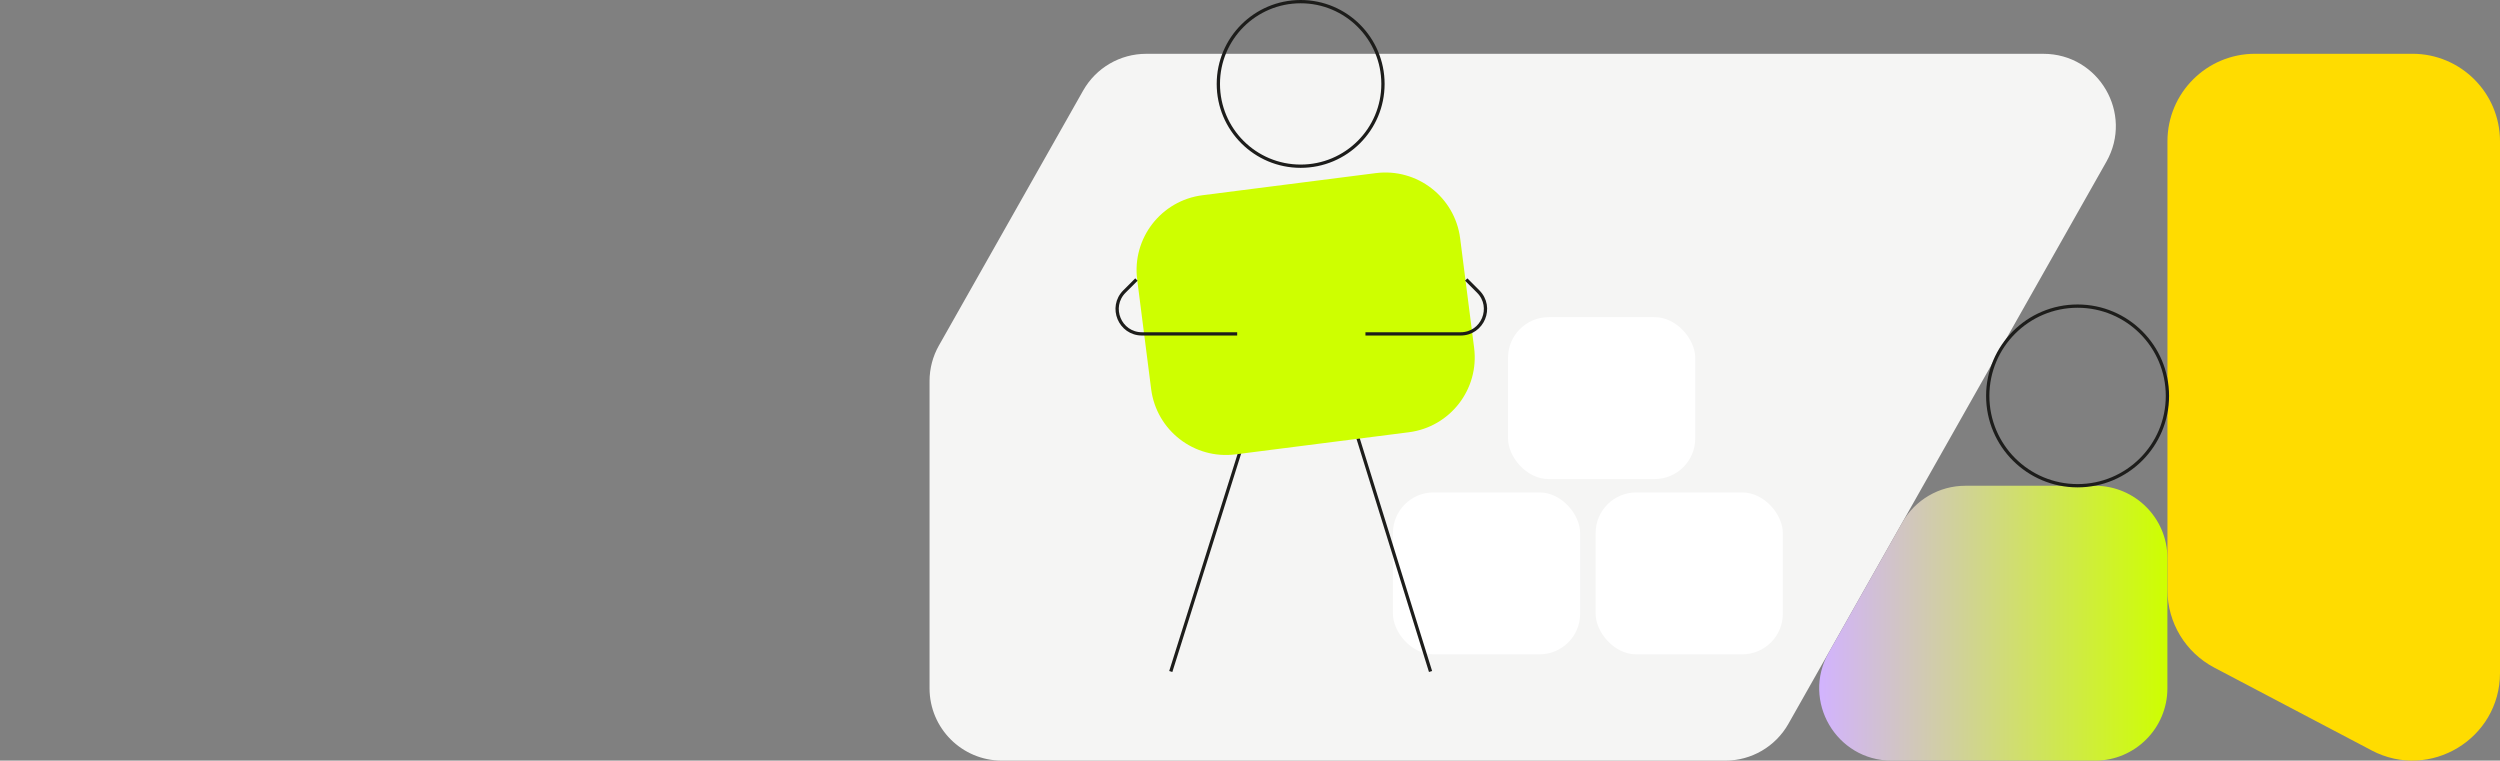
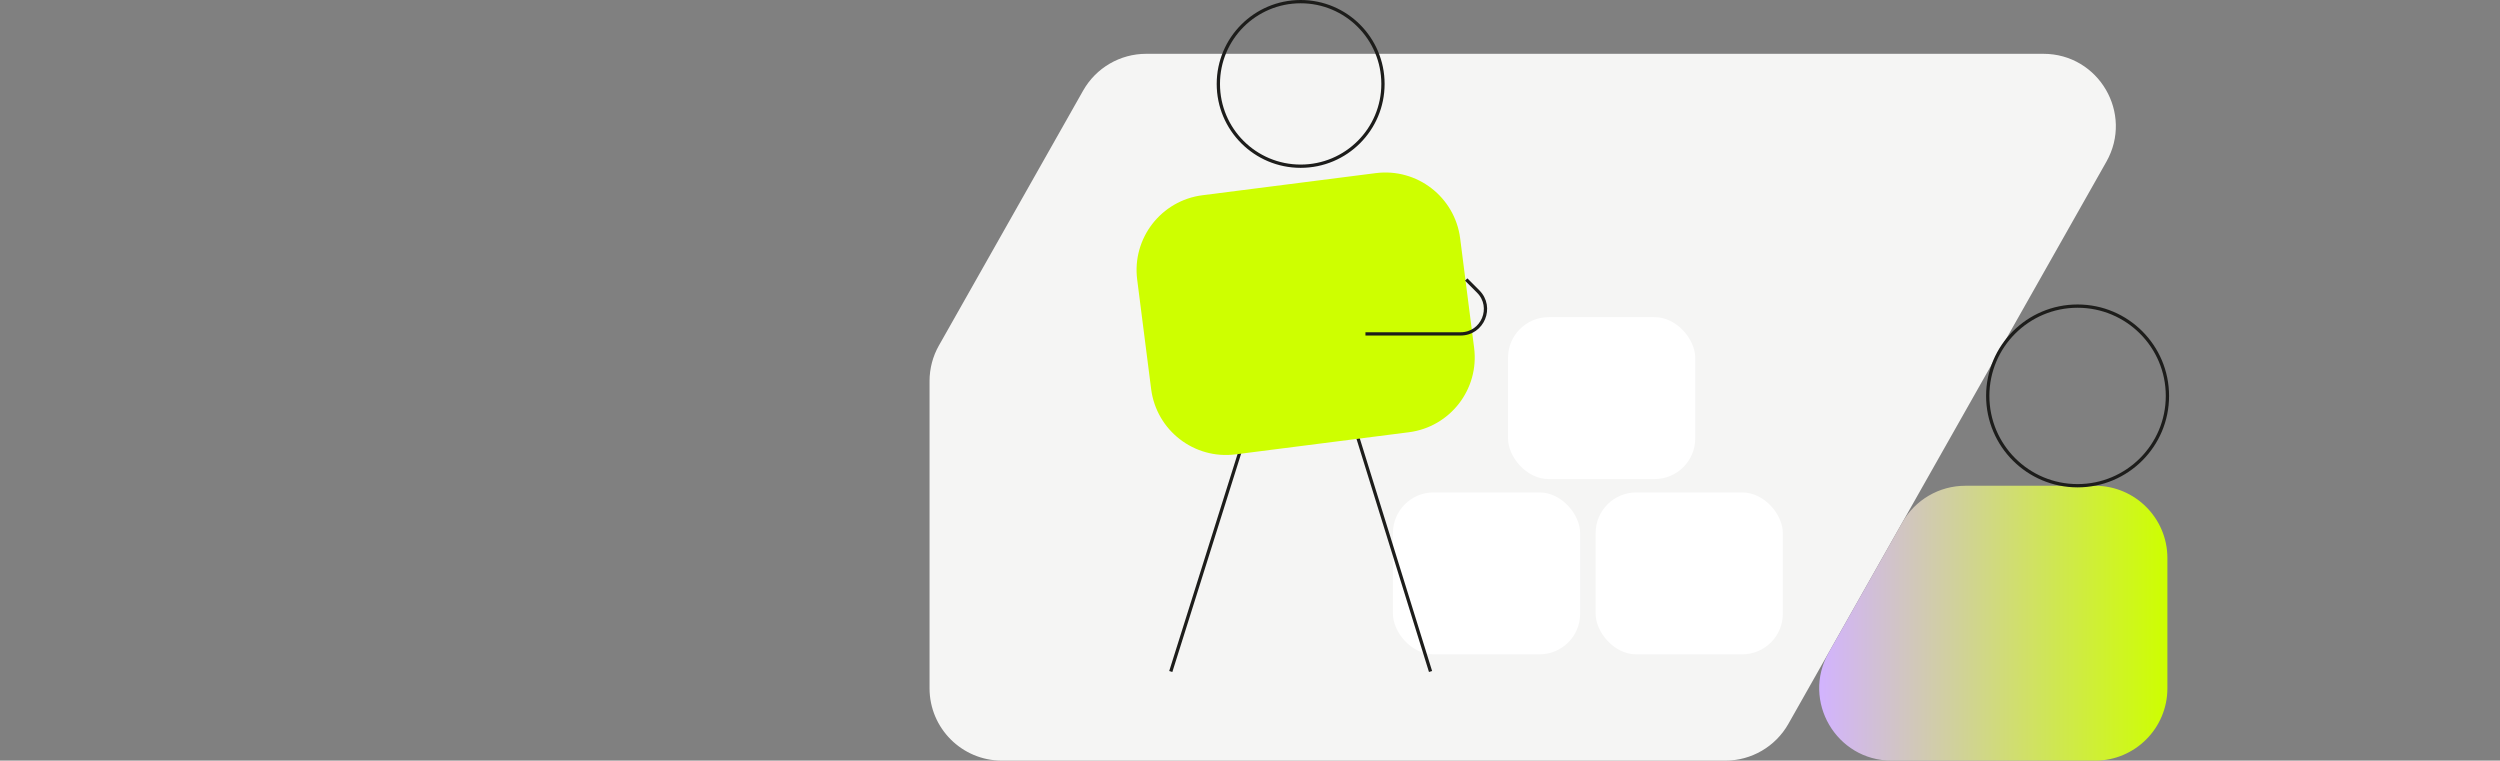
<svg xmlns="http://www.w3.org/2000/svg" id="Layer_1" viewBox="0 0 760.5 231.38">
  <rect x="0" y="0" width="760.5" height="231.38" fill="#808080" stroke="none" />
  <defs>
    <style>.cls-1{fill:none;stroke:#1d1d1b;stroke-miterlimit:10;}.cls-2{fill-rule:evenodd;}.cls-2,.cls-3{fill:#ceff00;}.cls-4{fill:url(#linear-gradient);}.cls-5{fill:#fff;}.cls-6{fill:#f5f5f4;}.cls-7{fill:#ffdc00;}</style>
    <linearGradient id="linear-gradient" x1="553.39" y1="189.57" x2="659.33" y2="189.57" gradientUnits="userSpaceOnUse">
      <stop offset="0" stop-color="#d2b3ff" />
      <stop offset="1" stop-color="#ceff00" />
    </linearGradient>
  </defs>
-   <path class="cls-7" d="M721.45,228.27l-47.88-25.19c-8.75-4.61-14.23-13.68-14.23-23.57V42.99c0-14.71,11.93-26.63,26.64-26.63h47.88c14.71,0,26.64,11.92,26.64,26.63v161.72c0,20.04-21.31,32.9-39.05,23.57Z" />
  <path class="cls-6" d="M285.62,105.1l43.88-77.56c3.91-6.9,11.23-11.17,19.16-11.17h272.94c16.86,0,27.46,18.17,19.16,32.83l-96.74,171.01c-3.91,6.9-11.23,11.17-19.16,11.17h-220.08c-12.16,0-22.01-9.85-22.01-22v-93.45c0-3.8.98-7.53,2.85-10.83h0Z" />
  <path class="cls-4" d="M637.32,231.38h-61.88c-16.86,0-27.46-18.17-19.16-32.83l22.4-39.61c3.91-6.9,11.23-11.17,19.16-11.17h39.47c12.16,0,22.01,9.85,22.01,22v39.61c0,12.15-9.86,22.01-22.01,22.01Z" />
  <path class="cls-1" d="M632,93.12c15.1,0,27.33,12.23,27.33,27.32s-12.24,27.32-27.33,27.32-27.33-12.23-27.33-27.32,12.24-27.32,27.33-27.32Z" />
  <rect class="cls-5" x="423.73" y="149.8" width="56.95" height="49.25" rx="12.36" ry="12.36" />
  <rect class="cls-5" x="458.74" y="96.48" width="56.95" height="49.25" rx="12.36" ry="12.36" />
  <rect class="cls-5" x="485.39" y="149.8" width="56.95" height="49.25" rx="12.36" ry="12.36" />
  <path class="cls-1" d="M395.66.5c13.83,0,25.04,11.21,25.04,25.03s-11.21,25.03-25.04,25.03-25.04-11.2-25.04-25.03S381.84.5,395.66.5Z" />
  <polyline class="cls-1" points="356.15 204.27 395.92 78.03 435.17 204.27" />
  <path class="cls-2" d="M428.58,131.49l-52.74,6.73c-12.57,1.6-24.05-7.29-25.66-19.85l-4.25-33.32c-1.6-12.57,7.29-24.05,19.85-25.66l52.74-6.73c12.57-1.6,24.05,7.29,25.66,19.85l4.25,33.32c1.6,12.57-7.29,24.05-19.85,25.66" />
-   <path class="cls-1" d="M345.7,85.03l-3.64,3.64c-4.76,4.76-1.39,12.9,5.34,12.9h28.95" />
  <path class="cls-1" d="M446.02,85.03l3.64,3.64c4.76,4.76,1.39,12.9-5.34,12.9h-28.95" />
</svg>